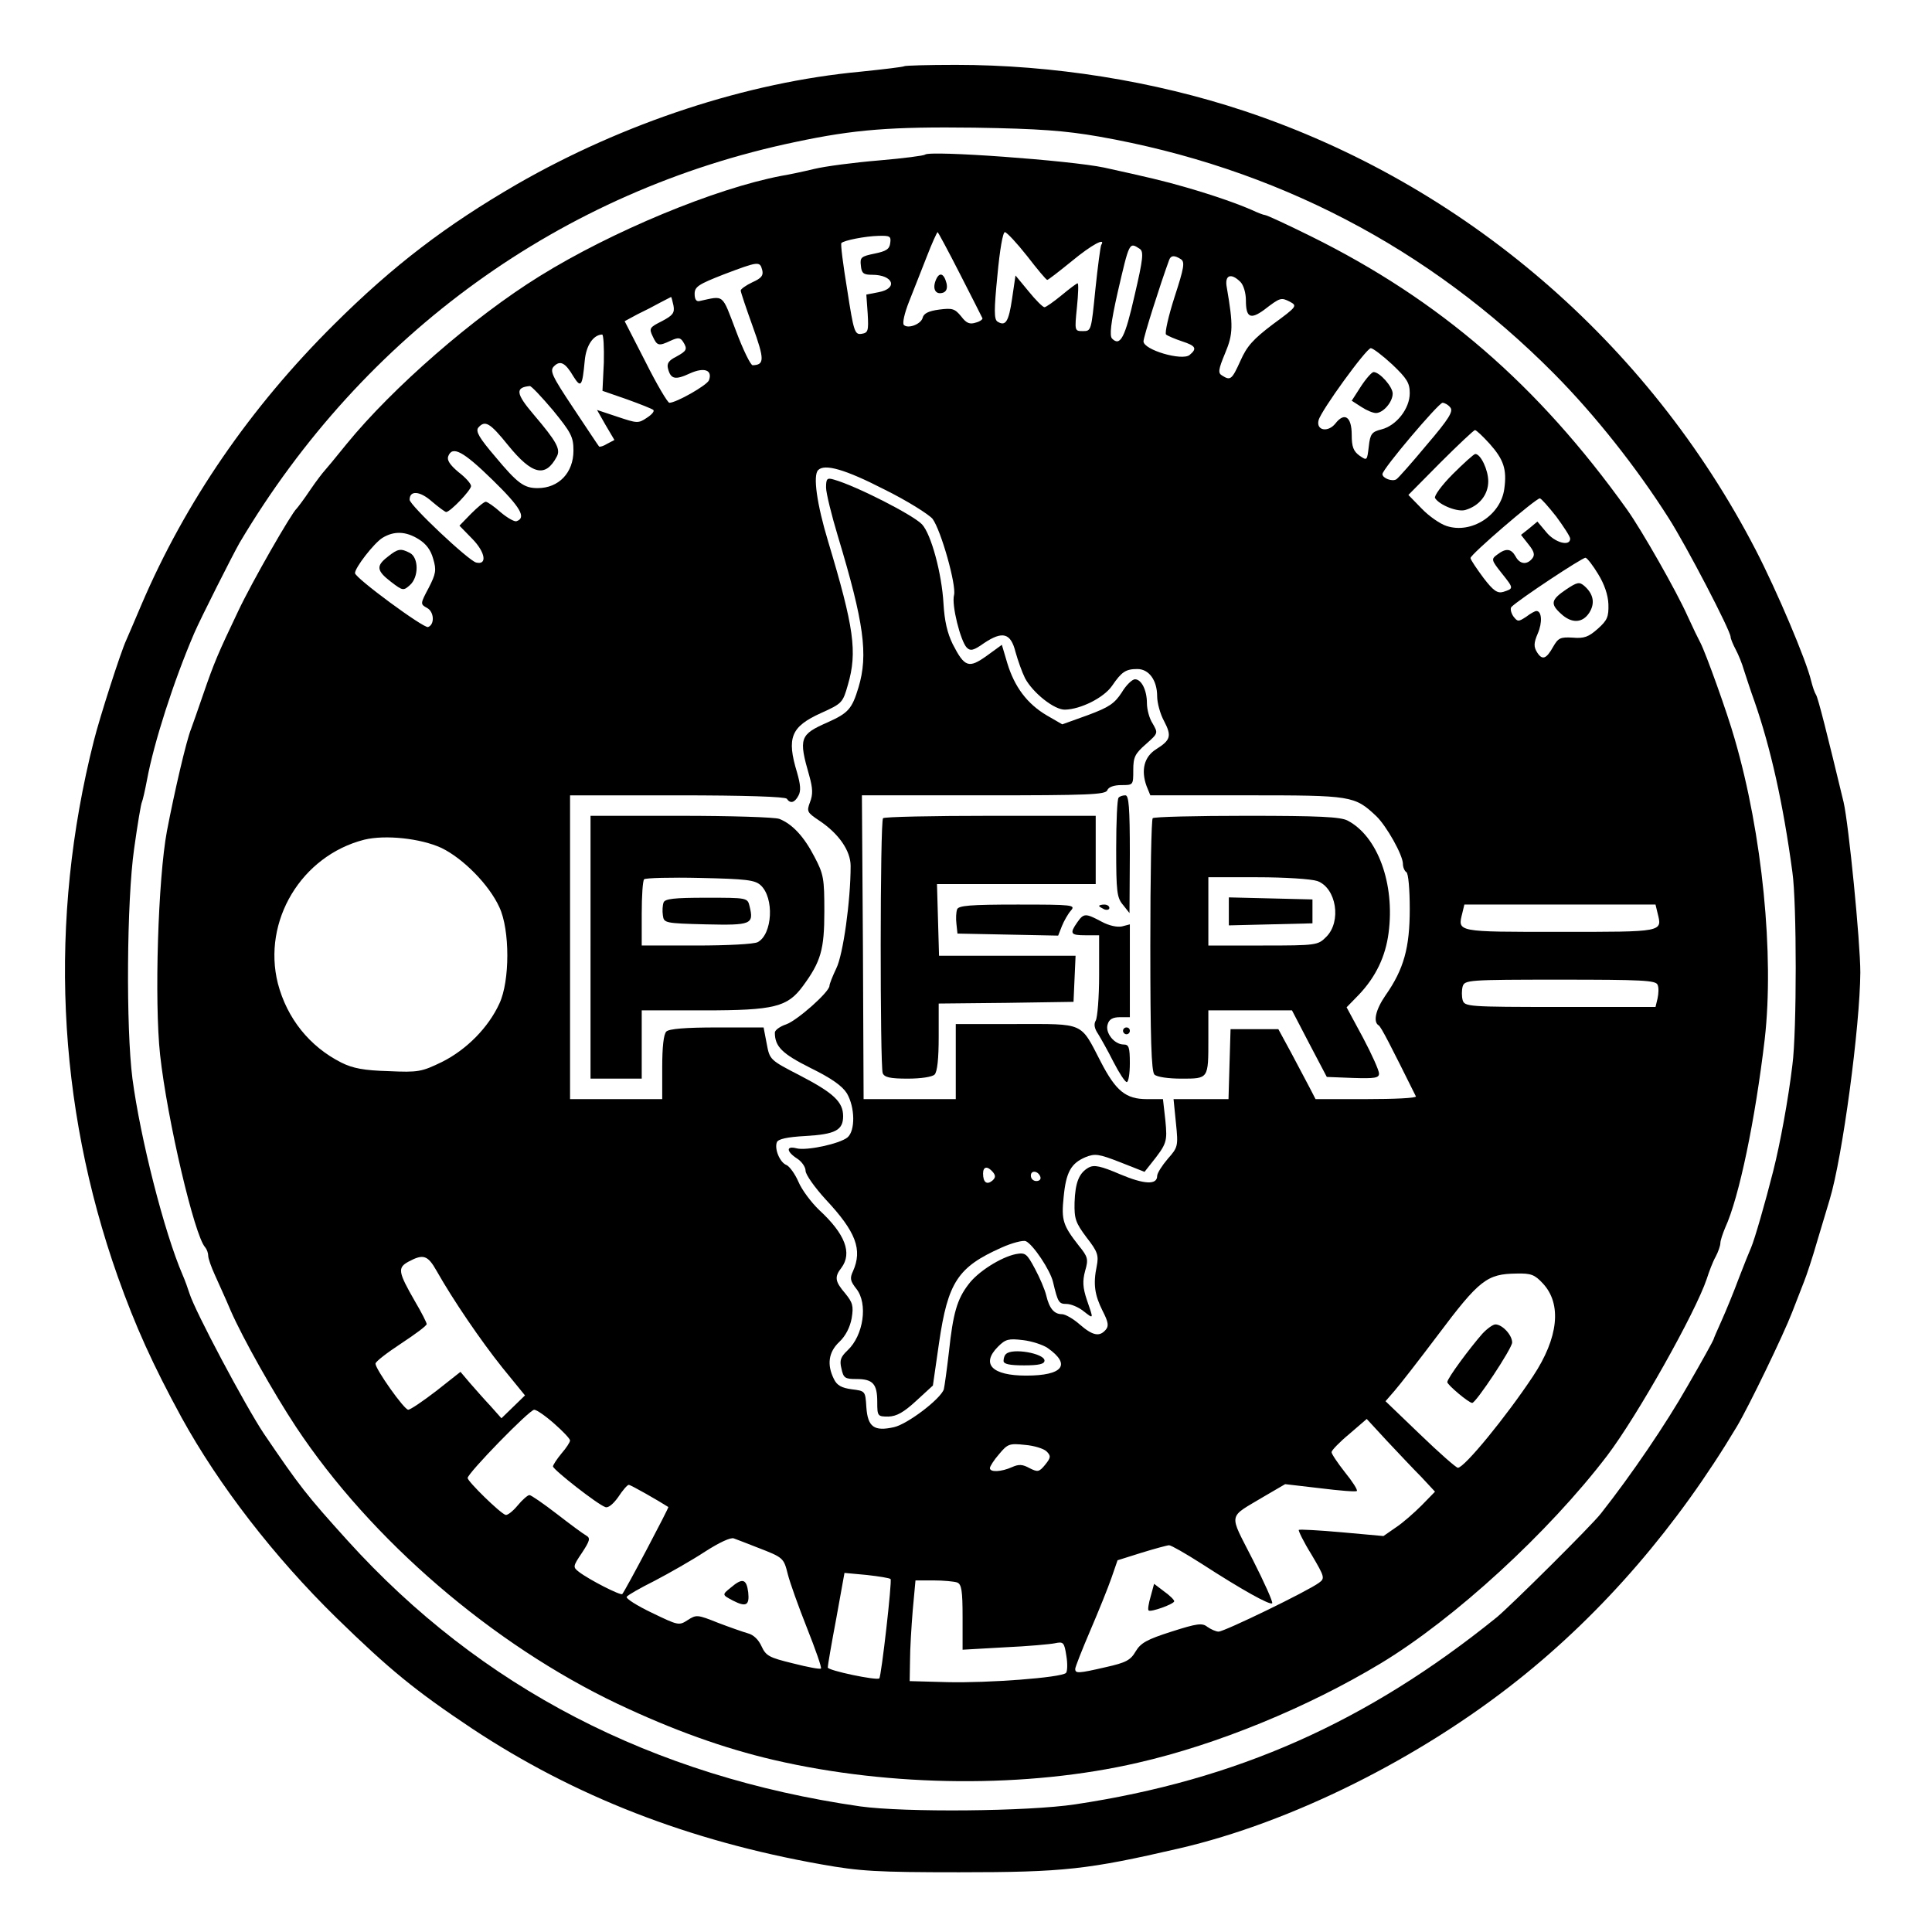
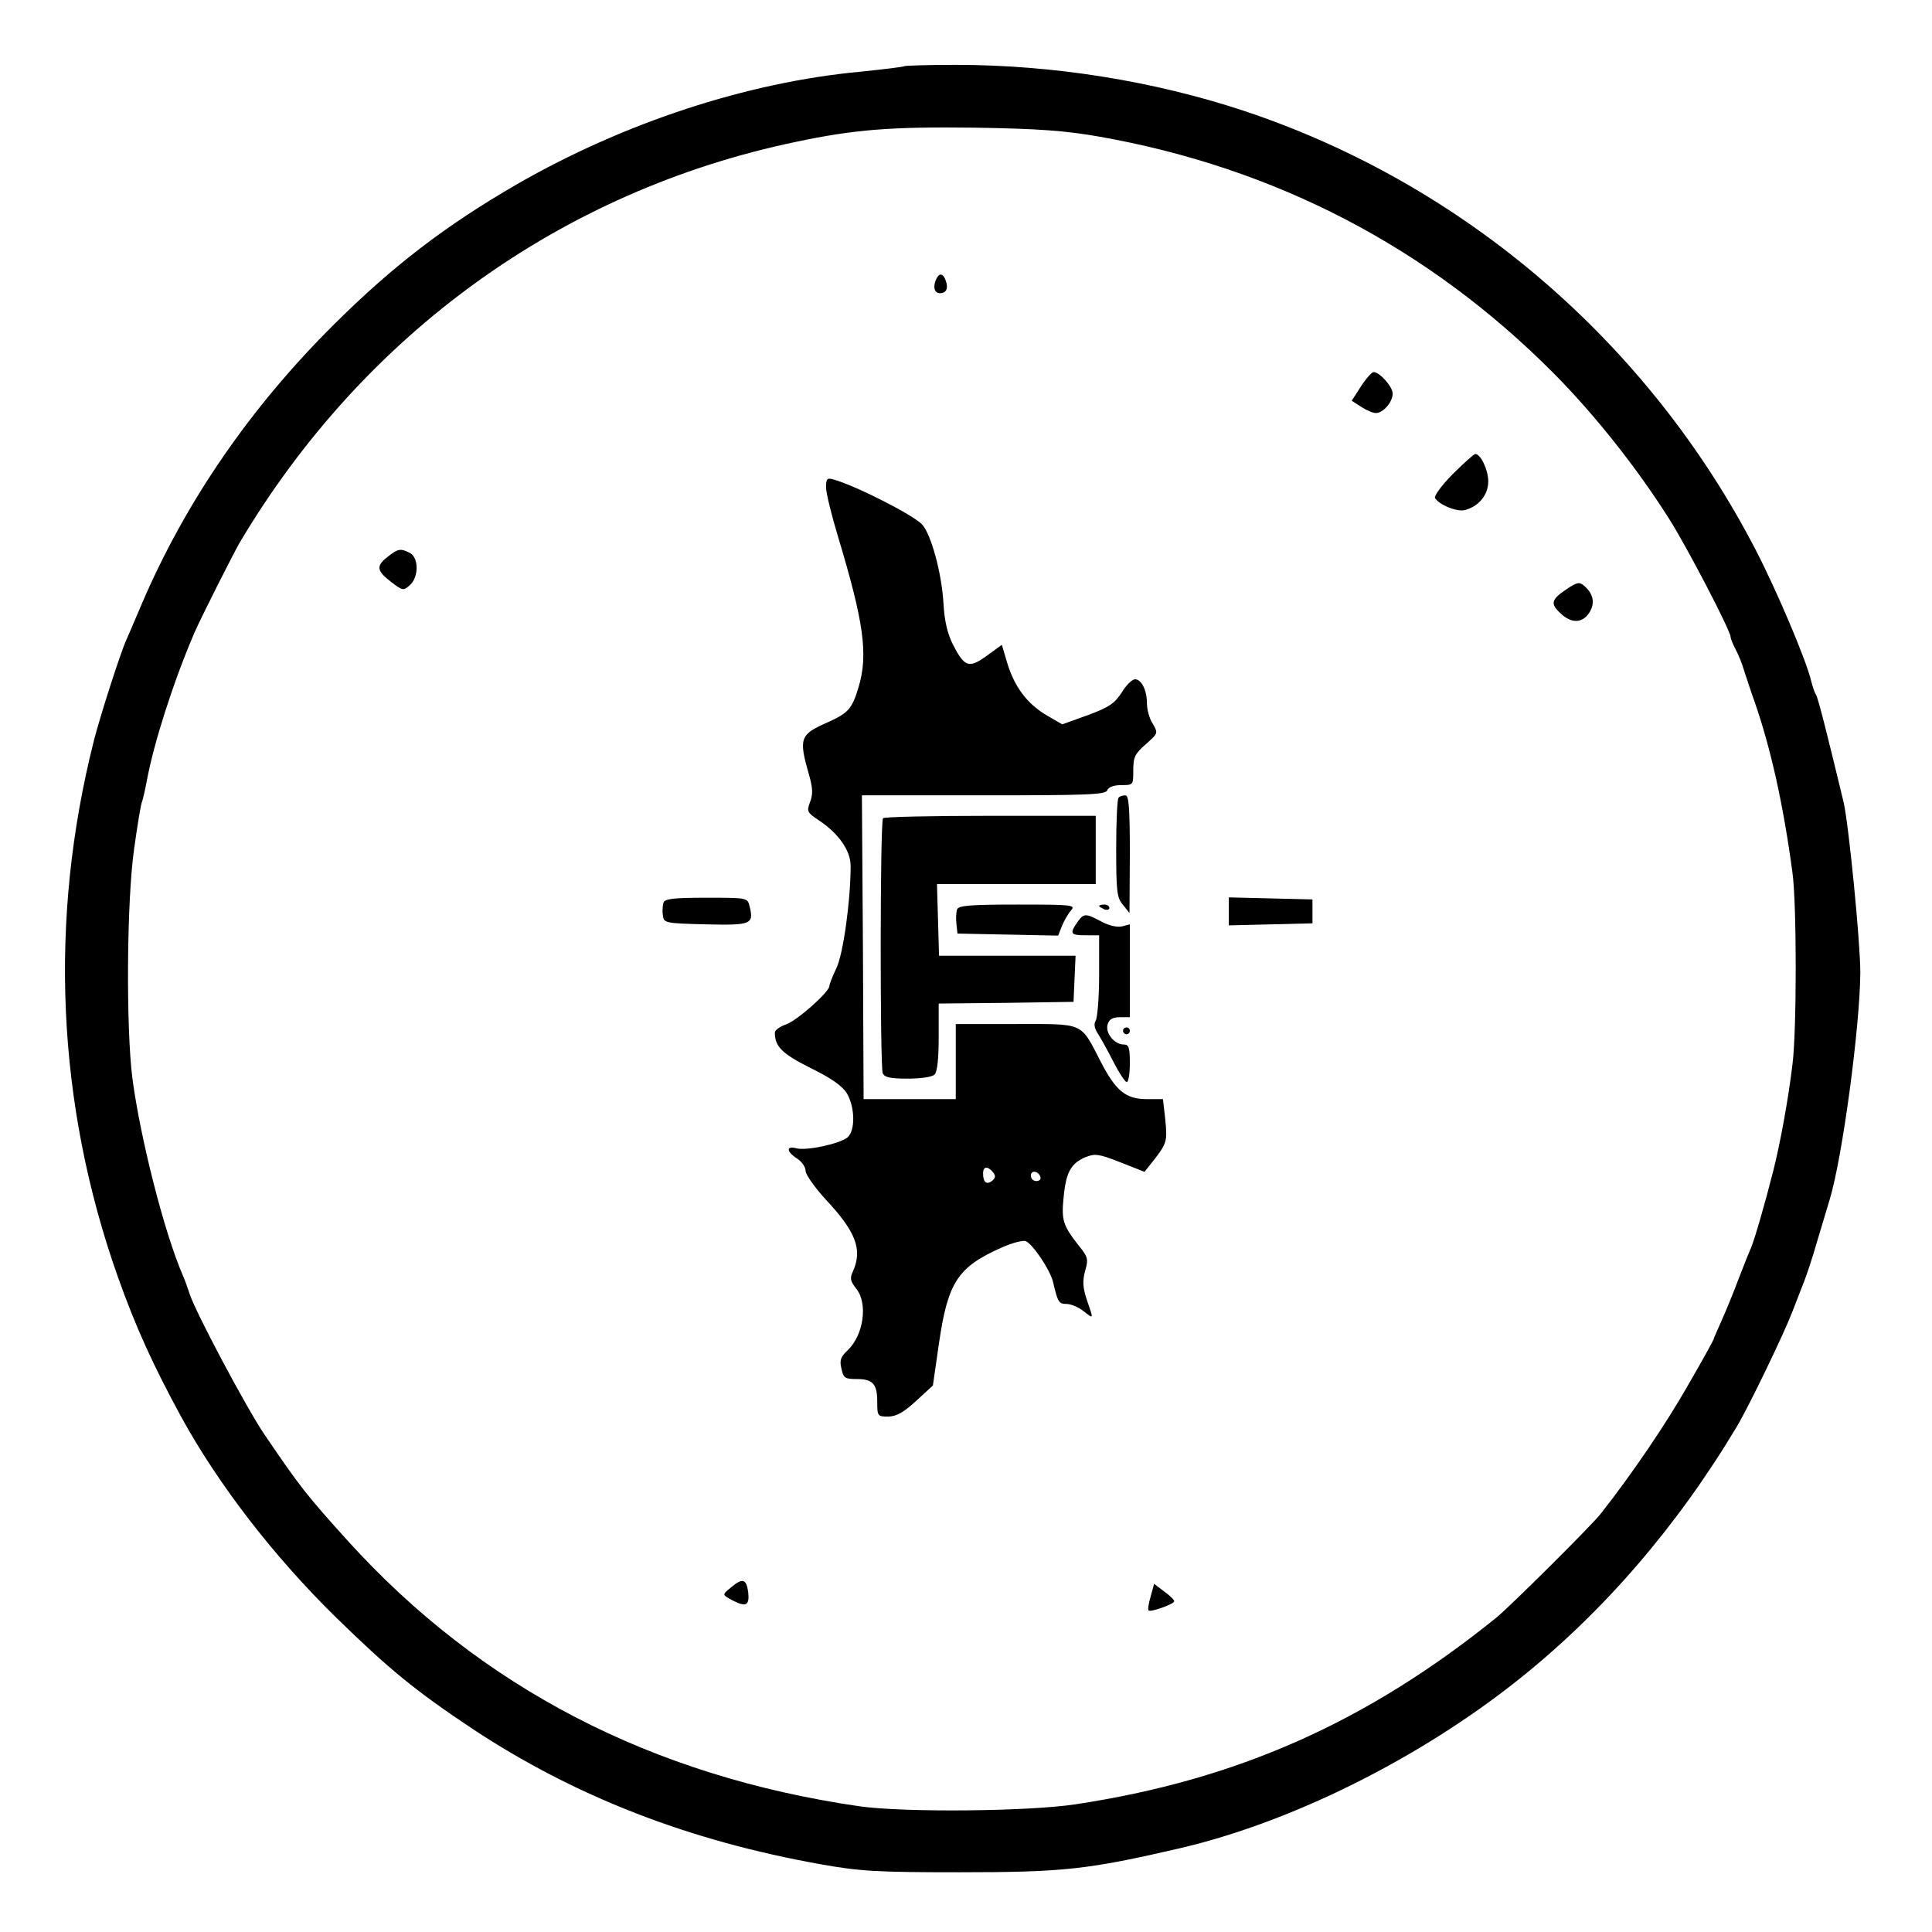
<svg xmlns="http://www.w3.org/2000/svg" version="1.0" width="566pt" height="566pt" viewBox="0 0 566 566" preserveAspectRatio="xMidYMid meet">
  <g transform="translate(0,566) scale(0.1,-0.1)" fill="#000000" stroke="none">
    <path d="M2649 5466 c-2 -2 -60 -9 -128 -16 -333 -31 -694 -150 -1007 -330 -207 -120 -361 -237 -535 -410 -246 -244 -436 -521 -564 -820 -20 -47 -40 -94 -45 -105 -16 -34 -78 -227 -95 -295 -133 -525 -109 -1064 70 -1570 52 -146 102 -257 187 -413 109 -198 271 -408 454 -587 155 -151 229 -212 397 -324 299 -198 634 -329 1024 -398 112 -20 162 -23 403 -23 307 0 377 8 645 70 328 76 703 263 993 494 249 198 466 450 641 743 35 59 136 268 161 333 13 33 29 74 35 90 7 17 25 71 39 120 15 50 31 104 36 120 38 125 89 509 90 666 0 89 -34 434 -49 499 -47 195 -75 307 -81 315 -4 6 -10 24 -14 40 -14 60 -100 263 -162 383 -315 609 -856 1073 -1499 1287 -265 88 -561 135 -845 135 -81 0 -149 -2 -151 -4z m570 -206 c517 -91 967 -325 1334 -695 119 -120 241 -274 335 -422 52 -81 182 -331 182 -349 0 -5 7 -22 15 -37 8 -15 19 -42 24 -60 6 -18 19 -59 31 -92 47 -135 84 -299 111 -500 13 -90 13 -468 0 -565 -12 -101 -36 -231 -56 -310 -24 -95 -55 -202 -65 -225 -5 -11 -21 -51 -36 -90 -14 -38 -37 -94 -50 -123 -13 -29 -24 -54 -24 -56 0 -2 -34 -64 -77 -138 -62 -109 -163 -258 -253 -372 -27 -35 -264 -270 -305 -304 -381 -308 -763 -477 -1235 -548 -139 -21 -500 -24 -630 -6 -610 88 -1112 348 -1502 779 -121 134 -139 157 -245 313 -54 81 -202 359 -218 411 -4 13 -13 38 -20 54 -54 125 -124 401 -147 575 -19 147 -17 520 5 674 10 71 20 132 23 137 2 4 9 34 15 66 20 107 77 286 138 428 18 42 114 232 133 265 364 613 944 1031 1628 1174 174 37 281 45 525 42 190 -3 266 -9 364 -26z" />
-     <path d="M2710 5207 c-3 -3 -64 -11 -135 -17 -72 -6 -157 -17 -190 -25 -33 -8 -76 -17 -95 -20 -195 -37 -498 -163 -709 -294 -194 -120 -431 -327 -565 -491 -33 -41 -63 -77 -66 -80 -3 -3 -22 -27 -41 -55 -18 -27 -37 -52 -40 -55 -15 -13 -131 -215 -171 -300 -59 -124 -70 -149 -103 -245 -15 -44 -31 -89 -35 -100 -14 -34 -49 -185 -71 -300 -26 -139 -37 -498 -20 -655 21 -191 101 -531 132 -564 5 -6 9 -17 9 -25 0 -8 9 -33 19 -55 10 -23 32 -70 47 -106 35 -80 125 -240 191 -340 220 -332 577 -638 943 -812 163 -77 311 -130 457 -164 344 -80 744 -83 1067 -8 232 53 497 162 711 291 217 131 492 384 663 608 89 117 259 420 292 518 7 22 18 51 26 65 8 15 14 33 14 40 0 8 7 28 14 45 41 89 88 316 116 553 28 246 -7 601 -88 879 -22 78 -85 252 -100 281 -6 11 -23 46 -38 79 -32 72 -135 253 -178 313 -261 365 -548 613 -926 800 -69 34 -129 62 -134 62 -4 0 -22 7 -39 15 -44 19 -109 42 -192 66 -65 19 -113 30 -240 58 -99 21 -512 51 -525 38z m102 -349 c35 -68 64 -126 66 -130 2 -3 -7 -10 -19 -13 -18 -6 -28 -2 -43 18 -19 23 -26 25 -65 20 -30 -4 -45 -11 -48 -24 -5 -19 -43 -33 -55 -21 -5 5 2 35 15 68 13 32 36 92 52 132 15 39 30 72 32 72 1 0 31 -55 65 -122z m197 52 c30 -39 56 -70 59 -70 3 0 35 25 72 55 58 48 101 71 86 47 -2 -4 -10 -62 -17 -130 -12 -120 -12 -122 -36 -122 -25 0 -25 0 -18 70 4 39 5 70 2 70 -3 0 -24 -16 -47 -35 -23 -19 -46 -35 -50 -35 -5 0 -26 21 -47 47 l-38 46 -10 -68 c-10 -68 -19 -82 -43 -67 -10 7 -10 34 0 135 7 76 16 127 22 127 6 -1 35 -32 65 -70z m-401 38 c-2 -18 -12 -24 -46 -31 -39 -8 -43 -11 -40 -35 2 -23 8 -27 33 -27 62 0 77 -40 19 -51 l-36 -7 4 -56 c3 -51 1 -56 -18 -59 -20 -3 -23 6 -42 129 -12 73 -20 135 -17 137 8 8 70 20 108 21 34 1 38 -1 35 -21z m731 -17 c12 -8 10 -29 -15 -136 -28 -124 -42 -151 -66 -127 -8 8 -4 45 16 134 35 151 34 149 65 129z m120 -30 c13 -8 10 -25 -18 -111 -18 -56 -29 -105 -25 -110 5 -4 26 -13 47 -20 40 -13 45 -21 22 -40 -22 -18 -135 15 -135 40 0 13 49 167 75 238 5 14 15 15 34 3z m-1226 -32 c4 -16 -2 -24 -29 -36 -19 -9 -34 -20 -34 -24 0 -5 16 -52 35 -105 35 -97 35 -113 0 -114 -6 0 -28 45 -49 101 -42 110 -33 103 -107 87 -9 -2 -14 5 -14 21 0 21 11 28 85 57 103 39 106 39 113 13z m1401 -35 c9 -9 16 -32 16 -54 0 -50 13 -57 53 -28 48 37 50 37 76 24 22 -12 21 -14 -50 -66 -58 -44 -76 -64 -95 -107 -25 -55 -29 -59 -54 -43 -12 7 -11 17 9 65 24 57 24 82 5 193 -7 36 12 44 40 16z m-1661 -69 c4 -22 -2 -29 -34 -46 -36 -18 -38 -21 -27 -44 13 -28 17 -30 53 -13 22 10 28 9 36 -3 14 -22 11 -27 -20 -44 -22 -11 -28 -20 -24 -35 8 -31 21 -34 64 -14 42 19 67 10 56 -20 -6 -15 -96 -66 -116 -66 -5 0 -37 54 -70 120 l-61 119 37 20 c21 10 52 26 68 35 17 9 31 16 31 16 1 0 4 -11 7 -25z m-204 -167 l-4 -83 72 -25 c39 -14 74 -28 77 -31 4 -4 -5 -14 -19 -23 -25 -17 -29 -16 -86 3 l-60 20 25 -44 26 -44 -21 -11 c-11 -7 -22 -10 -24 -8 -2 2 -35 52 -75 112 -64 96 -70 110 -57 123 18 18 33 11 57 -30 22 -35 26 -29 33 46 4 45 25 76 51 77 4 0 6 -37 5 -82z m2310 -6 c43 -41 51 -54 51 -84 0 -45 -39 -95 -83 -106 -28 -7 -33 -13 -37 -50 -5 -42 -5 -42 -27 -27 -18 13 -23 26 -23 61 0 53 -21 68 -48 33 -22 -27 -57 -20 -49 10 7 28 140 211 153 211 6 0 35 -22 63 -48z m-2459 -134 c53 -65 60 -78 60 -118 0 -65 -43 -110 -105 -110 -40 0 -59 14 -124 92 -47 55 -58 74 -50 85 20 23 34 15 88 -52 70 -86 109 -95 142 -33 12 22 0 44 -68 124 -52 61 -54 79 -11 83 4 1 35 -32 68 -71z m2629 8 c9 -11 -4 -33 -69 -109 -44 -53 -84 -98 -89 -101 -12 -8 -41 3 -41 15 0 15 164 208 176 209 6 0 17 -6 23 -14z m115 -106 c41 -46 51 -75 43 -132 -10 -77 -96 -133 -169 -109 -19 6 -52 29 -73 51 l-39 40 94 95 c52 52 98 95 101 95 4 0 23 -18 43 -40z m-2921 -106 c82 -80 100 -111 70 -121 -6 -2 -27 10 -46 26 -19 17 -39 31 -44 31 -5 0 -24 -16 -43 -35 l-34 -35 38 -39 c38 -39 44 -77 11 -69 -22 5 -195 168 -195 184 0 28 30 26 65 -5 20 -17 39 -31 42 -31 12 0 73 64 73 76 0 7 -16 25 -37 41 -25 21 -34 35 -30 46 12 32 43 16 130 -69z m1146 -27 c69 -34 132 -74 143 -87 25 -34 70 -194 63 -223 -8 -29 19 -135 37 -154 11 -11 20 -9 51 13 54 36 78 30 92 -26 7 -25 19 -59 28 -77 23 -43 86 -93 117 -92 46 1 114 35 138 70 28 41 40 49 74 49 34 0 58 -33 58 -80 0 -19 9 -52 20 -72 23 -44 20 -56 -23 -83 -35 -22 -45 -61 -28 -108 l11 -27 283 0 c308 0 315 -1 379 -61 30 -29 78 -114 78 -140 0 -10 5 -21 10 -24 6 -3 10 -51 10 -108 0 -113 -17 -176 -71 -253 -29 -42 -37 -78 -20 -88 7 -4 36 -61 109 -208 2 -5 -64 -8 -146 -8 l-148 0 -17 33 c-9 17 -34 64 -54 102 l-38 70 -70 0 -70 0 -3 -102 -3 -103 -80 0 -81 0 7 -70 c7 -68 6 -71 -24 -105 -17 -20 -31 -42 -31 -50 0 -27 -38 -25 -109 5 -56 24 -75 28 -91 20 -29 -16 -40 -44 -42 -103 -1 -48 3 -59 35 -102 33 -42 36 -53 30 -84 -11 -53 -6 -85 17 -131 17 -33 19 -45 9 -56 -18 -21 -38 -17 -76 16 -18 16 -42 30 -52 30 -23 0 -37 17 -46 55 -4 17 -19 52 -33 78 -24 45 -28 48 -56 43 -44 -9 -112 -52 -139 -89 -33 -43 -45 -84 -57 -197 -6 -52 -13 -102 -15 -110 -9 -28 -106 -102 -146 -111 -58 -13 -77 0 -81 59 -3 47 -3 47 -43 52 -29 4 -43 11 -52 30 -21 42 -16 79 16 109 18 17 31 42 36 69 6 36 3 46 -19 73 -30 35 -32 48 -11 75 32 43 11 99 -65 169 -23 22 -51 59 -61 83 -10 23 -26 45 -35 49 -19 7 -36 47 -28 67 4 9 29 15 84 18 87 5 110 17 110 58 0 42 -28 68 -126 119 -89 46 -89 46 -98 94 l-9 47 -137 0 c-92 0 -140 -4 -148 -12 -8 -8 -12 -46 -12 -105 l0 -93 -135 0 -135 0 0 445 0 445 314 0 c199 0 317 -4 321 -10 10 -15 23 -12 34 9 8 14 6 33 -4 68 -31 102 -18 134 70 174 62 28 64 30 79 83 28 96 18 167 -58 420 -33 109 -45 194 -29 209 19 19 79 2 192 -56z m1970 -80 c22 -30 41 -59 41 -65 0 -24 -45 -12 -70 19 l-26 31 -24 -20 -24 -19 22 -28 c17 -21 19 -31 11 -41 -16 -20 -37 -17 -49 6 -13 23 -28 25 -54 5 -18 -13 -17 -16 14 -55 35 -44 35 -44 4 -54 -17 -5 -29 3 -58 41 -20 27 -37 52 -38 58 -2 9 190 174 203 175 4 0 25 -24 48 -53z m-3332 -67 c21 -13 35 -31 42 -57 10 -33 8 -44 -13 -85 -25 -47 -25 -48 -5 -59 21 -11 23 -49 3 -56 -13 -4 -214 144 -214 158 0 16 55 87 80 103 34 21 69 20 107 -4z m3455 -102 c18 -29 29 -61 30 -88 1 -37 -3 -47 -31 -72 -27 -24 -40 -29 -74 -26 -36 2 -42 -1 -57 -27 -20 -36 -32 -40 -47 -16 -10 16 -10 27 2 55 14 32 12 66 -4 66 -4 0 -17 -7 -30 -17 -23 -15 -25 -15 -38 2 -7 11 -9 23 -5 27 22 22 208 145 217 144 5 -1 22 -23 37 -48z m-3389 -802 c64 -31 140 -108 170 -174 31 -66 31 -216 0 -282 -32 -70 -96 -135 -168 -171 -60 -29 -69 -31 -157 -27 -71 2 -104 8 -138 25 -93 47 -159 129 -186 232 -46 183 69 374 253 421 62 15 165 4 226 -24z m3563 -191 c14 -56 19 -55 -286 -55 -305 0 -300 -1 -286 55 l6 25 280 0 280 0 6 -25z m0 -210 c4 -8 3 -26 0 -40 l-6 -25 -280 0 c-270 0 -279 1 -285 20 -3 11 -3 29 0 40 6 19 15 20 286 20 240 0 280 -2 285 -15z m-3577 -838 c48 -85 129 -204 193 -284 l66 -81 -35 -34 -34 -33 -32 36 c-18 19 -45 50 -60 67 l-28 33 -71 -56 c-39 -30 -76 -55 -82 -55 -12 0 -96 119 -96 135 0 6 34 32 75 59 41 27 75 52 75 57 0 4 -15 34 -34 66 -50 87 -52 99 -19 117 43 23 56 19 82 -27z m3241 -37 c56 -60 46 -159 -29 -272 -79 -119 -201 -268 -220 -268 -5 0 -55 44 -111 98 l-101 97 26 30 c15 17 71 89 126 162 123 164 145 181 232 182 42 1 53 -3 77 -29z m-1451 -189 c70 -49 45 -81 -63 -81 -100 0 -133 34 -82 85 22 22 31 24 73 19 26 -3 59 -14 72 -23z m-1445 -222 c25 -22 46 -44 46 -49 0 -5 -11 -22 -25 -38 -14 -17 -25 -34 -25 -38 1 -10 130 -111 153 -119 8 -4 23 8 38 29 13 20 27 36 31 36 6 0 88 -47 116 -65 2 -2 -125 -243 -135 -255 -5 -5 -97 42 -127 65 -18 14 -18 16 9 56 23 35 25 43 13 50 -9 5 -47 33 -87 64 -39 30 -75 55 -80 55 -5 0 -21 -14 -35 -31 -14 -17 -30 -29 -35 -27 -16 5 -111 98 -111 108 0 14 181 200 195 200 7 0 33 -18 59 -41z m2540 -156 l40 -43 -39 -40 c-22 -22 -56 -52 -76 -65 l-36 -25 -122 11 c-67 6 -124 9 -126 7 -2 -2 14 -35 37 -72 39 -66 40 -70 22 -83 -32 -24 -277 -143 -294 -143 -8 0 -23 7 -33 14 -15 12 -30 10 -105 -14 -72 -23 -90 -33 -105 -58 -15 -26 -29 -33 -87 -46 -82 -19 -90 -19 -90 -5 0 5 20 56 44 112 24 56 52 125 62 154 l18 52 70 22 c39 12 76 22 81 22 6 0 48 -24 95 -54 119 -77 200 -122 207 -116 3 3 -23 61 -57 128 -71 140 -75 120 35 186 l60 35 103 -12 c56 -7 105 -11 107 -8 3 3 -13 28 -35 55 -22 28 -40 55 -39 59 0 5 23 29 52 53 l51 44 59 -64 c33 -35 78 -83 101 -106z m-1098 75 c13 -13 13 -18 -4 -39 -18 -22 -22 -22 -46 -10 -20 11 -31 12 -51 3 -31 -14 -65 -16 -65 -3 0 5 12 24 27 41 25 30 30 32 76 27 26 -2 55 -11 63 -19z m-846 -282 c75 -29 76 -30 88 -78 6 -24 31 -94 56 -157 25 -63 44 -117 41 -119 -2 -3 -39 4 -82 15 -70 17 -79 22 -92 50 -9 20 -24 34 -40 38 -14 4 -54 18 -88 31 -60 24 -63 24 -88 8 -26 -17 -28 -16 -105 21 -44 21 -77 42 -74 47 3 5 40 26 82 47 42 22 109 60 147 85 42 27 76 43 85 39 8 -3 40 -15 70 -27z m389 -92 c5 -4 -27 -285 -33 -291 -7 -7 -151 23 -151 32 0 6 11 70 25 144 l24 133 65 -6 c36 -4 67 -9 70 -12z m195 -10 c13 -5 16 -24 16 -102 l0 -95 123 7 c67 3 134 9 148 12 24 5 27 3 33 -37 4 -23 3 -46 -1 -50 -14 -14 -231 -30 -348 -27 l-110 3 1 60 c0 33 4 99 8 148 l8 87 53 0 c29 0 60 -3 69 -6z" />
    <path d="M2741 4838 c-10 -26 1 -43 23 -35 9 4 12 13 9 27 -8 31 -22 34 -32 8z" />
    <path d="M3987 4528 l-27 -42 28 -18 c15 -10 34 -18 43 -18 21 0 49 32 49 57 0 20 -38 63 -56 63 -5 0 -22 -19 -37 -42z" />
    <path d="M4256 4271 c-33 -33 -55 -64 -52 -70 13 -21 67 -42 89 -35 41 12 67 45 67 84 0 33 -22 80 -38 80 -4 0 -34 -27 -66 -59z" />
    <path d="M2420 4232 c0 -16 16 -81 35 -144 76 -252 89 -346 60 -442 -19 -63 -30 -75 -90 -102 -82 -36 -86 -46 -54 -157 10 -36 11 -54 2 -77 -10 -27 -9 -30 27 -54 57 -38 92 -88 92 -133 0 -102 -22 -260 -42 -300 -11 -23 -20 -46 -20 -51 0 -18 -95 -102 -127 -113 -18 -6 -33 -17 -33 -24 0 -41 21 -62 105 -104 61 -30 92 -52 106 -74 24 -41 25 -109 2 -129 -23 -19 -121 -40 -150 -32 -31 8 -29 -10 2 -30 14 -9 25 -25 25 -36 0 -11 27 -49 59 -84 89 -95 108 -147 80 -210 -10 -21 -8 -29 10 -52 34 -43 21 -136 -26 -180 -20 -19 -24 -29 -18 -53 6 -28 10 -31 44 -31 48 0 61 -14 61 -67 0 -42 1 -43 33 -43 24 1 44 12 81 46 l49 45 18 125 c26 178 55 222 183 279 31 14 63 22 71 19 21 -9 72 -85 80 -120 14 -59 17 -64 39 -64 13 0 35 -9 50 -21 31 -24 30 -25 10 33 -12 36 -13 55 -5 85 10 34 8 41 -18 73 -47 60 -52 75 -45 143 7 74 22 99 64 117 28 11 38 10 102 -15 l71 -28 19 24 c47 59 48 64 42 127 l-7 62 -47 0 c-62 0 -91 24 -135 109 -61 118 -46 111 -249 111 l-176 0 0 -110 0 -110 -135 0 -135 0 -2 445 -3 445 356 0 c308 0 358 2 363 15 3 9 19 15 41 15 35 0 35 0 35 44 0 38 5 48 37 76 36 32 36 32 20 60 -10 15 -17 42 -17 60 0 38 -16 70 -35 70 -8 0 -26 -17 -39 -39 -21 -32 -37 -43 -99 -66 l-75 -27 -45 26 c-58 34 -95 84 -116 153 l-16 54 -44 -32 c-53 -38 -65 -34 -100 34 -16 33 -24 68 -27 119 -5 88 -36 203 -63 232 -27 28 -194 113 -258 131 -20 6 -23 3 -23 -23z m489 -2006 c8 -10 8 -16 -2 -25 -16 -13 -27 -5 -27 21 0 21 13 23 29 4z m139 -14 c2 -7 -3 -12 -12 -12 -9 0 -16 7 -16 16 0 17 22 14 28 -4z" />
    <path d="M3277 3323 c-4 -3 -7 -70 -7 -149 0 -126 2 -144 20 -165 l19 -24 1 173 c0 137 -3 172 -13 172 -8 0 -17 -3 -20 -7z" />
-     <path d="M1730 2885 l0 -385 75 0 75 0 0 100 0 100 183 0 c206 0 244 10 289 71 53 72 63 107 63 219 0 96 -2 109 -29 160 -31 60 -65 96 -103 111 -13 5 -143 9 -289 9 l-264 0 0 -385z m498 182 c41 -37 35 -144 -8 -167 -10 -6 -91 -10 -179 -10 l-161 0 0 93 c0 52 3 97 7 101 4 4 78 6 164 4 135 -3 160 -6 177 -21z" />
    <path d="M1944 3016 c-3 -8 -4 -25 -2 -38 3 -22 6 -23 126 -26 133 -3 141 0 128 53 -6 25 -7 25 -127 25 -94 0 -121 -3 -125 -14z" />
    <path d="M2587 3263 c-9 -8 -9 -726 -1 -747 5 -12 21 -16 73 -16 39 0 72 5 79 12 8 8 12 47 12 110 l0 98 198 2 197 3 3 68 3 67 -200 0 -200 0 -3 105 -3 105 233 0 232 0 0 100 0 100 -308 0 c-170 0 -312 -3 -315 -7z" />
-     <path d="M3377 3263 c-4 -3 -7 -171 -7 -373 0 -271 3 -369 12 -378 7 -7 40 -12 79 -12 80 0 79 -1 79 116 l0 84 123 0 122 0 51 -98 51 -97 77 -3 c64 -2 76 0 76 13 0 9 -21 56 -47 105 l-48 89 37 38 c48 51 77 110 86 180 19 144 -32 283 -120 329 -21 11 -84 14 -296 14 -148 0 -272 -3 -275 -7z m482 -184 c56 -20 72 -119 26 -164 -24 -24 -28 -25 -185 -25 l-160 0 0 100 0 100 144 0 c80 0 157 -5 175 -11z" />
    <path d="M3600 2990 l0 -41 123 3 122 3 0 35 0 35 -122 3 -123 3 0 -41z" />
    <path d="M2804 2996 c-3 -8 -4 -27 -2 -43 l3 -28 148 -3 147 -3 11 28 c6 15 18 36 26 45 15 17 7 18 -156 18 -139 0 -173 -3 -177 -14z" />
    <path d="M3220 3006 c0 -2 7 -6 15 -10 8 -3 15 -1 15 4 0 6 -7 10 -15 10 -8 0 -15 -2 -15 -4z" />
    <path d="M3156 2958 c-23 -33 -20 -38 24 -38 l40 0 0 -117 c0 -65 -5 -125 -10 -133 -6 -10 -4 -23 7 -39 8 -13 29 -50 45 -82 17 -33 34 -59 39 -59 5 0 9 25 9 55 0 47 -3 55 -18 55 -28 0 -55 35 -47 59 4 15 15 21 36 21 l29 0 0 136 0 136 -23 -6 c-14 -3 -38 2 -60 14 -47 25 -52 25 -71 -2z" />
    <path d="M3290 2640 c0 -5 5 -10 10 -10 6 0 10 5 10 10 0 6 -4 10 -10 10 -5 0 -10 -4 -10 -10z" />
    <path d="M1136 4029 c-35 -27 -33 -41 10 -74 34 -26 36 -26 55 -9 26 23 26 80 0 94 -27 14 -35 13 -65 -11z" />
    <path d="M4588 3933 c-44 -30 -47 -42 -15 -71 31 -29 63 -28 83 3 17 27 13 54 -14 78 -15 13 -21 12 -54 -10z" />
-     <path d="M4343 1753 c-37 -42 -103 -131 -103 -142 0 -8 63 -61 73 -61 11 0 117 160 117 177 0 22 -29 53 -49 53 -7 0 -24 -12 -38 -27z" />
-     <path d="M2947 1693 c-4 -3 -7 -12 -7 -20 0 -9 17 -13 60 -13 44 0 60 4 60 14 0 21 -95 38 -113 19z" />
+     <path d="M2947 1693 z" />
    <path d="M3371 983 c-6 -20 -9 -39 -6 -41 6 -6 75 19 75 27 0 4 -13 17 -30 29 l-29 22 -10 -37z" />
    <path d="M2141 1009 c-26 -21 -26 -21 6 -38 39 -20 49 -14 45 24 -5 40 -17 43 -51 14z" />
  </g>
</svg>